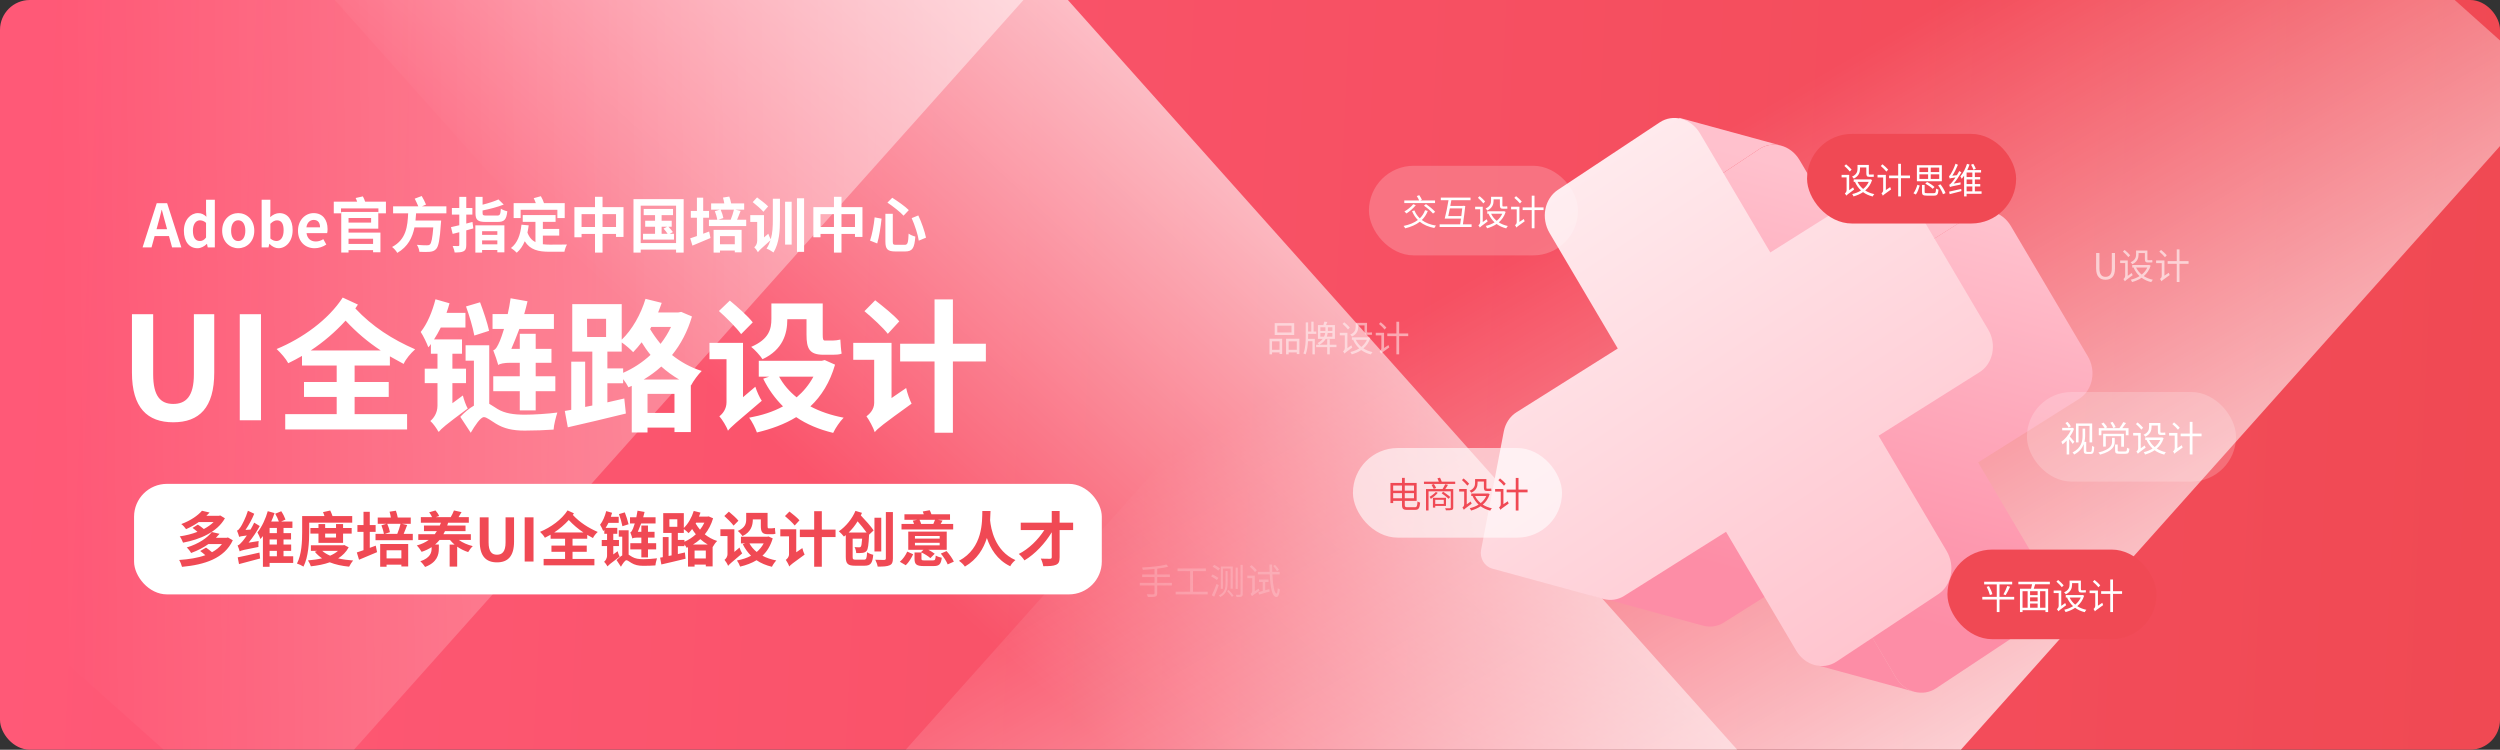
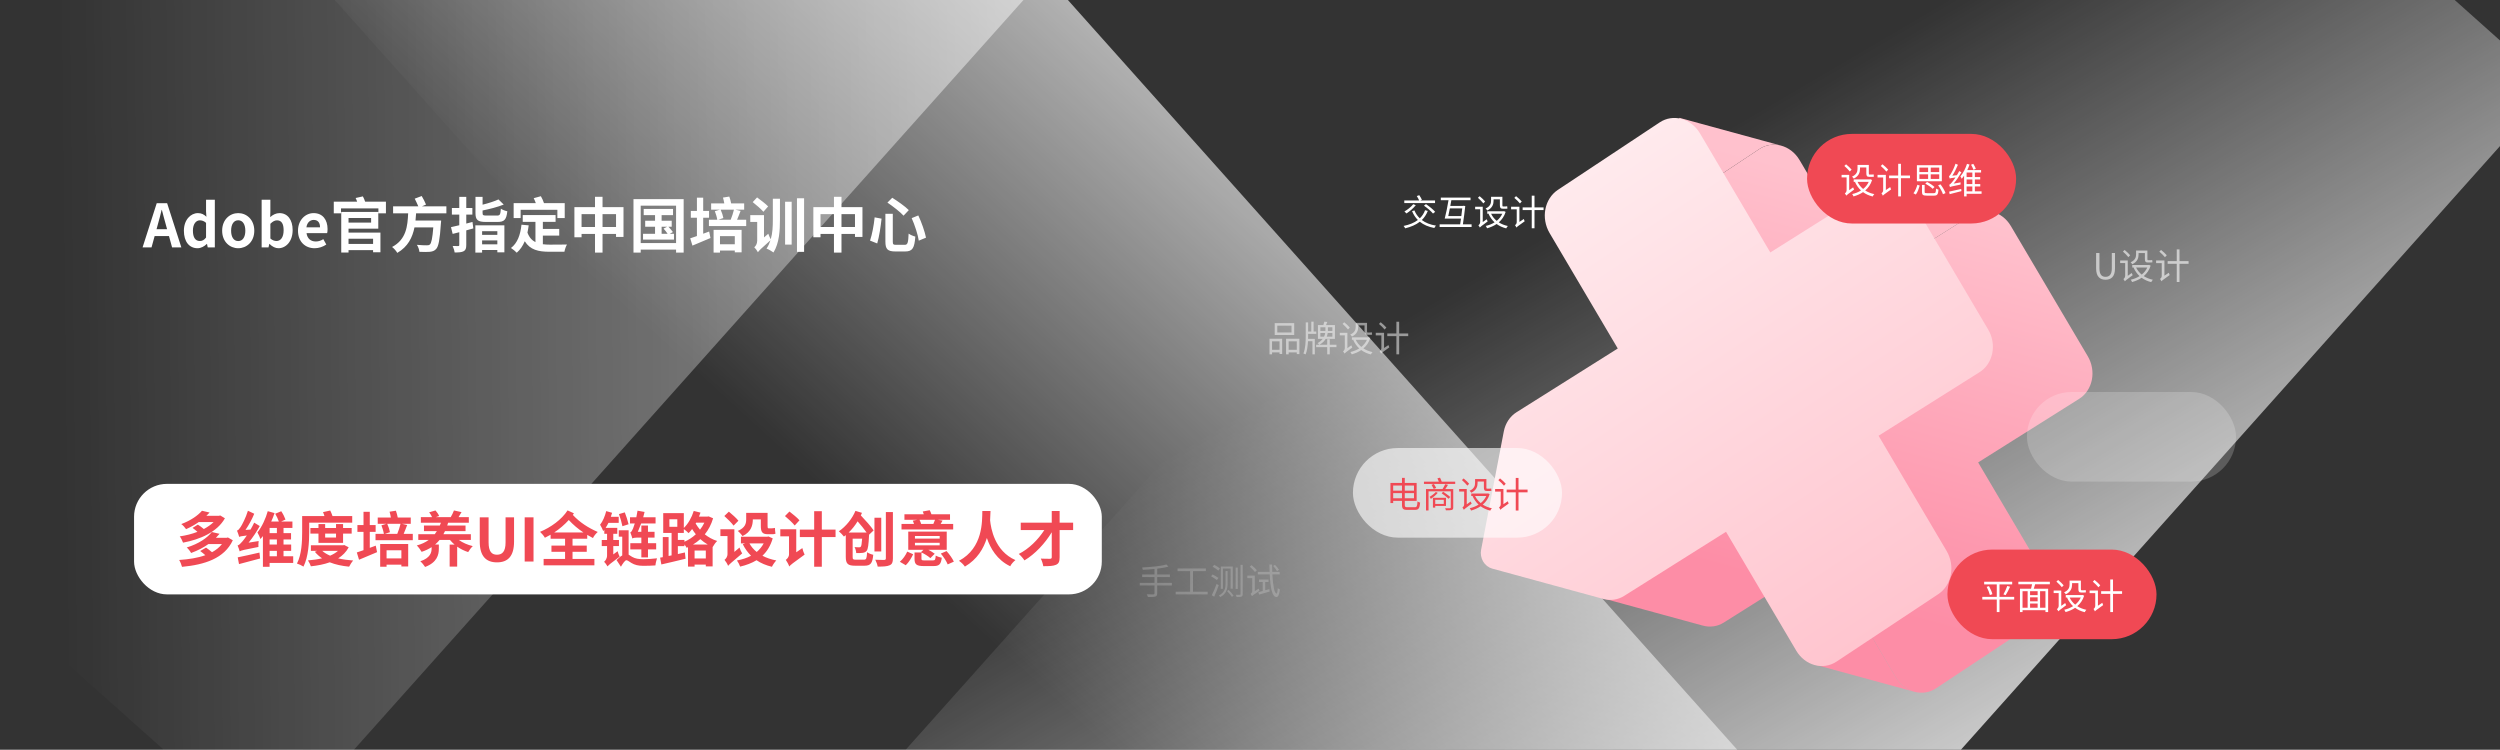
<svg xmlns="http://www.w3.org/2000/svg" width="837" height="251" viewBox="0 0 837 251" fill="none">
  <rect x="0" y="0" width="837" height="251" fill="#333333" stroke="none" />
  <g clip-path="url(#clip0_150_2595)">
-     <rect width="837" height="251" rx="10" fill="url(#paint0_linear_150_2595)" />
    <g style="mix-blend-mode:soft-light">
      <rect x="274.963" y="282.652" width="575.084" height="263.509" transform="rotate(-48.234 274.963 282.652)" fill="url(#paint1_linear_150_2595)" />
    </g>
    <g style="mix-blend-mode:soft-light">
      <rect x="-106.303" y="107.134" width="459.106" height="263.509" transform="rotate(-48.234 -106.303 107.134)" fill="url(#paint2_linear_150_2595)" fill-opacity="0.5" />
    </g>
    <g style="mix-blend-mode:soft-light">
      <rect width="548.026" height="183.101" transform="matrix(-0.666 -0.746 -0.746 0.666 588.932 259.2)" fill="url(#paint3_linear_150_2595)" />
    </g>
    <path d="M554.918 72.503C550.427 75.481 549.185 81.957 552.146 86.969L574.968 125.611L541.07 146.951C538.872 148.334 537.334 150.658 536.811 153.384L529.213 193.028C528.959 194.353 529.206 195.758 529.901 196.934C530.595 198.109 531.68 198.959 532.916 199.297L570.13 209.459C572.532 210.115 575.032 209.751 577.108 208.444L611.212 186.975L634.709 226.759C636.145 229.189 638.304 230.828 640.66 231.533C640.807 231.577 640.955 231.618 641.104 231.654C643.482 232.242 646.024 231.886 648.202 230.443L682.287 207.849C686.779 204.872 688.02 198.396 685.06 193.384L662.284 154.822L696.111 133.527C698.279 132.163 699.806 129.883 700.348 127.203C700.891 124.522 700.403 121.667 698.994 119.282L673.226 75.654C671.755 73.163 669.501 71.519 667.061 70.892C664.78 70.306 662.336 70.609 660.219 71.943L626.041 93.459L602.496 53.594C600.986 51.038 598.675 49.356 596.177 48.717C593.777 48.103 591.204 48.451 589.004 49.91L554.918 72.503Z" fill="url(#paint4_linear_150_2595)" />
    <path d="M626.041 93.459L660.219 71.943C662.336 70.609 664.78 70.306 667.061 70.892L633.98 61.859L626.041 93.459Z" fill="url(#paint5_linear_150_2595)" />
    <path d="M554.918 72.503L589.004 49.91C591.204 48.451 593.777 48.103 596.177 48.717L562.259 39.455L554.918 72.503Z" fill="url(#paint6_linear_150_2595)" />
    <path d="M634.709 226.759L611.212 186.975L607.429 222.459L640.66 231.533C638.304 230.828 636.145 229.189 634.709 226.759Z" fill="url(#paint7_linear_150_2595)" />
    <path d="M521.577 63.568C517.086 66.545 515.845 73.022 518.805 78.034L541.628 116.675L507.729 138.016C505.531 139.399 503.993 141.723 503.471 144.449L495.872 184.092C495.618 185.418 495.866 186.823 496.56 187.998C497.255 189.174 498.339 190.024 499.575 190.362L536.789 200.524C539.191 201.179 541.691 200.816 543.767 199.509L577.871 178.039L601.369 217.823C604.329 222.835 610.369 224.485 614.861 221.508L648.946 198.914C653.438 195.937 654.679 189.46 651.719 184.449L628.944 145.887L662.771 124.592C664.938 123.227 666.465 120.948 667.008 118.267C667.55 115.587 667.062 112.732 665.653 110.347L639.886 66.719C637.038 61.898 631.26 60.249 626.878 63.007L592.7 84.523L569.155 44.659C566.195 39.647 560.154 37.997 555.663 40.975L521.577 63.568Z" fill="url(#paint8_linear_150_2595)" />
    <path d="M52.414 76.729L52.854 75.109C53.294 73.569 53.734 71.889 54.114 70.269H54.194C54.634 71.869 55.034 73.569 55.494 75.109L55.934 76.729H52.414ZM57.614 82.829H60.714L55.954 68.029H52.474L47.734 82.829H50.734L51.774 79.029H56.574L57.614 82.829ZM66.146 83.109C67.306 83.109 68.426 82.469 69.246 81.669H69.306L69.546 82.829H71.926V66.869H68.986V70.809L69.106 72.569C68.306 71.829 67.526 71.349 66.266 71.349C63.846 71.349 61.566 73.589 61.566 77.249C61.566 80.909 63.366 83.109 66.146 83.109ZM66.906 80.689C65.426 80.689 64.586 79.529 64.586 77.209C64.586 74.969 65.646 73.769 66.906 73.769C67.606 73.769 68.306 73.989 68.986 74.609V79.529C68.346 80.369 67.686 80.689 66.906 80.689ZM79.757 83.109C82.557 83.109 85.137 80.949 85.137 77.249C85.137 73.509 82.557 71.349 79.757 71.349C76.957 71.349 74.377 73.509 74.377 77.249C74.377 80.949 76.957 83.109 79.757 83.109ZM79.757 80.709C78.237 80.709 77.377 79.349 77.377 77.249C77.377 75.129 78.237 73.749 79.757 73.749C81.277 73.749 82.137 75.129 82.137 77.249C82.137 79.349 81.277 80.709 79.757 80.709ZM93.217 83.109C95.677 83.109 97.977 80.889 97.977 77.029C97.977 73.609 96.317 71.349 93.557 71.349C92.457 71.349 91.337 71.889 90.457 72.689L90.517 70.889V66.869H87.597V82.829H89.897L90.157 81.649H90.217C91.137 82.589 92.217 83.109 93.217 83.109ZM92.557 80.689C91.957 80.689 91.217 80.469 90.517 79.849V74.929C91.297 74.149 91.977 73.769 92.737 73.769C94.277 73.769 94.957 74.949 94.957 77.089C94.957 79.529 93.917 80.689 92.557 80.689ZM105.328 83.109C106.728 83.109 108.148 82.629 109.248 81.869L108.248 80.069C107.448 80.569 106.648 80.849 105.728 80.849C104.068 80.849 102.868 79.889 102.628 78.049H109.528C109.608 77.789 109.668 77.249 109.668 76.709C109.668 73.609 108.068 71.349 104.988 71.349C102.308 71.349 99.768 73.609 99.768 77.249C99.768 80.929 102.208 83.109 105.328 83.109ZM102.588 76.109C102.808 74.469 103.848 73.629 105.028 73.629C106.468 73.629 107.148 74.589 107.148 76.109H102.588ZM124.909 79.929V81.669H116.689V79.929H124.909ZM124.249 72.989V74.529H116.689V72.989H124.249ZM116.689 76.549H126.649V70.949H114.249V84.549H116.689V83.749H124.909V84.469H127.369V77.869H116.689V76.549ZM122.249 67.529C122.069 66.949 121.789 66.289 121.489 65.749L119.069 66.289C119.249 66.649 119.429 67.089 119.569 67.529H111.749V71.429H114.169V69.769H126.689V71.429H129.209V67.529H122.249ZM149.449 71.429V69.089H141.249L142.629 68.489C142.329 67.729 141.729 66.529 141.189 65.629L138.849 66.509C139.249 67.309 139.729 68.309 140.049 69.089H131.609V71.429H136.649C136.449 75.649 136.069 80.149 131.269 82.689C131.909 83.189 132.649 84.009 133.009 84.669C136.609 82.589 138.089 79.469 138.769 76.129H145.069C144.789 79.709 144.429 81.429 143.909 81.869C143.629 82.089 143.369 82.129 142.929 82.129C142.329 82.129 140.929 82.109 139.569 81.969C140.029 82.629 140.369 83.629 140.409 84.309C141.769 84.369 143.089 84.389 143.869 84.309C144.769 84.209 145.409 84.029 146.009 83.369C146.829 82.509 147.249 80.289 147.609 74.869C147.669 74.549 147.689 73.829 147.689 73.829H139.109C139.209 73.029 139.249 72.229 139.309 71.429H149.449ZM158.189 74.309C157.509 74.489 156.809 74.669 156.109 74.849V71.849H158.149V69.649H156.109V65.909H153.769V69.649H151.289V71.849H153.769V75.409C152.749 75.649 151.789 75.869 150.989 76.049L151.549 78.309L153.769 77.749V82.009C153.769 82.289 153.669 82.369 153.389 82.389C153.129 82.389 152.329 82.389 151.549 82.349C151.829 82.969 152.149 83.929 152.209 84.529C153.609 84.529 154.569 84.469 155.229 84.109C155.909 83.729 156.109 83.169 156.109 81.989V77.129C156.909 76.909 157.689 76.689 158.469 76.469L158.189 74.309ZM166.509 77.409V78.629H161.409V77.409H166.509ZM161.409 81.809V80.489H166.509V81.809H161.409ZM159.149 84.569H161.409V83.709H166.509V84.489H168.869V75.449H159.149V84.569ZM162.909 72.169C161.769 72.169 161.569 72.069 161.569 71.309V70.469C163.949 69.989 166.609 69.309 168.649 68.489L166.889 66.769C165.569 67.389 163.569 68.029 161.569 68.529V65.909H159.189V71.329C159.189 73.629 159.909 74.309 162.689 74.309H166.569C168.849 74.309 169.549 73.549 169.849 70.729C169.189 70.609 168.189 70.229 167.689 69.869C167.549 71.849 167.389 72.169 166.389 72.169H162.909ZM174.309 70.249H186.609V73.009H189.069V68.009H182.129C181.909 67.289 181.489 66.389 181.089 65.689L178.689 66.349C178.949 66.869 179.189 67.449 179.389 68.009H171.969V73.009H174.309V70.249ZM181.749 78.889H187.229V76.649H181.749V74.289H186.009V72.009H175.009V74.289H179.269V81.069C178.109 80.469 177.189 79.509 176.589 77.869C176.749 77.109 176.909 76.289 177.009 75.449L174.589 75.229C174.229 78.629 173.229 81.409 171.069 83.029C171.609 83.349 172.629 84.189 173.009 84.609C174.149 83.629 175.029 82.329 175.689 80.769C177.509 83.669 180.249 84.289 183.989 84.289H188.969C189.089 83.569 189.469 82.429 189.829 81.869C188.469 81.909 185.169 81.909 184.109 81.909C183.269 81.909 182.489 81.869 181.749 81.769V78.889ZM201.729 75.989V71.689H206.249V75.989H201.729ZM194.709 75.989V71.689H199.209V75.989H194.709ZM201.729 69.349V65.889H199.209V69.349H192.309V79.429H194.709V78.329H199.209V84.569H201.729V78.329H206.249V79.329H208.749V69.349H201.729ZM221.509 75.909H223.369L222.149 76.529C222.609 77.049 223.169 77.729 223.509 78.269H221.509V75.909ZM224.249 78.269L225.289 77.689C224.969 77.209 224.329 76.469 223.789 75.909H224.889V73.909H221.509V72.029H225.329V69.949H215.509V72.029H219.309V73.909H216.009V75.909H219.309V78.269H215.289V80.209H225.649V78.269H224.249ZM214.509 81.369V68.849H226.349V81.369H214.509ZM212.089 66.669V84.569H214.509V83.569H226.349V84.569H228.889V66.669H212.089ZM235.429 72.889H237.389V70.629H235.429V66.169H233.329V70.629H231.289V72.889H233.329V79.029C232.489 79.329 231.729 79.589 231.089 79.789L231.829 82.229C233.589 81.509 235.809 80.569 237.869 79.689L237.429 77.509C236.769 77.769 236.109 78.009 235.429 78.249V72.889ZM246.009 79.049V81.789H241.049V79.049H246.009ZM238.909 84.569H241.049V83.869H246.009V84.489H248.289V76.969H238.909V84.569ZM245.729 70.189C245.489 71.209 245.049 72.589 244.629 73.569H240.469L242.189 73.009C242.049 72.249 241.689 71.089 241.269 70.189H245.729ZM246.769 73.569C247.149 72.709 247.549 71.629 247.949 70.609L246.169 70.189H249.149V68.089H244.789C244.669 67.409 244.429 66.509 244.169 65.809L242.049 66.149C242.229 66.749 242.389 67.469 242.489 68.089H238.089V70.189H241.049L239.329 70.709C239.669 71.569 240.029 72.749 240.149 73.569H237.349V75.689H249.829V73.569H246.769ZM257.169 69.109C256.369 68.249 254.669 66.989 253.469 66.089L252.009 67.669C253.229 68.629 254.849 70.029 255.589 70.909L257.169 69.109ZM258.749 73.449C258.749 75.729 258.669 78.009 258.049 80.109C257.769 79.629 257.409 78.829 257.229 78.249L255.789 79.489V72.029H251.189V74.309H253.509V80.609C253.509 81.689 252.969 82.429 252.529 82.789C252.909 83.129 253.529 83.969 253.749 84.449C254.089 83.949 254.669 83.329 257.949 80.449C257.629 81.409 257.229 82.349 256.629 83.229C257.309 83.469 258.409 84.109 258.969 84.529C260.909 81.309 261.129 77.289 261.129 73.449V66.529H258.749V73.449ZM262.849 81.889H265.049V67.549H262.849V81.889ZM266.829 66.389V84.329H269.209V66.389H266.829ZM281.729 75.989V71.689H286.249V75.989H281.729ZM274.709 75.989V71.689H279.209V75.989H274.709ZM281.729 69.349V65.889H279.209V69.349H272.309V79.429H274.709V78.329H279.209V84.569H281.729V78.329H286.249V79.329H288.749V69.349H281.729ZM297.109 67.829C298.969 69.089 301.429 70.989 302.509 72.209L304.269 70.349C303.069 69.109 300.529 67.349 298.729 66.209L297.109 67.829ZM305.229 73.029C306.269 75.369 307.309 78.529 307.609 80.569L310.029 79.569C309.609 77.509 308.569 74.509 307.449 72.129L305.229 73.029ZM292.829 72.769C292.569 75.429 291.989 78.429 291.289 80.549L293.689 81.509C294.369 79.249 294.869 75.789 295.149 73.209L292.829 72.769ZM296.429 71.589V80.869C296.429 83.389 297.149 84.189 299.749 84.189H303.069C305.529 84.189 306.169 83.009 306.449 79.209C305.789 79.049 304.769 78.629 304.209 78.209C304.069 81.329 303.889 81.969 302.889 81.969H300.029C299.069 81.969 298.909 81.809 298.909 80.869V71.589H296.429Z" fill="white" />
-     <path d="M58 141.381C66.688 141.381 71.728 136.533 71.728 124.725V105.189H64.912V125.349C64.912 132.741 62.224 135.237 58 135.237C53.824 135.237 51.28 132.741 51.28 125.349V105.189H44.176V124.725C44.176 136.533 49.36 141.381 58 141.381ZM80.274 140.709H87.378V105.189H80.274V140.709ZM104.038 117.333C108.262 114.549 112.246 111.141 115.702 107.349C119.398 111.333 123.238 114.549 127.462 117.333H104.038ZM130.534 122.373V119.301C131.974 120.117 133.558 120.981 135.142 121.845C135.862 120.165 137.542 118.245 138.982 116.949C131.302 113.589 124.678 109.365 118.966 103.269C119.254 102.837 119.542 102.405 119.83 101.973L114.742 99.621C109.942 107.061 101.206 113.301 92.614 116.853C94.054 118.197 95.734 120.117 96.502 121.605C98.086 120.837 99.622 120.021 101.11 119.157V122.373H112.726V127.893H101.782V132.885H112.726V138.645H95.494V143.781H136.294V138.645H118.726V132.885H130.15V127.893H118.726V122.373H130.534ZM174.022 121.461V125.973H165.142V130.965H174.022V137.397H179.35V130.965H185.926V125.973H179.35V121.461H184.63V116.805H179.35V111.765H174.022V116.805H171.19C172.054 114.789 173.014 112.485 173.878 110.133H185.446V105.141H175.51C175.942 103.701 176.278 102.309 176.614 100.869L170.95 99.861C170.71 101.637 170.374 103.413 169.99 105.141H164.902V110.133H168.742C168.166 112.005 167.638 113.493 167.35 114.165C166.63 115.845 166.006 117.045 165.142 117.285C165.718 118.677 166.534 121.173 166.822 122.229C167.254 121.749 168.982 121.461 170.662 121.461H174.022ZM163.75 110.757C163.174 108.117 161.878 104.229 160.726 101.205L156.022 102.597C157.126 105.621 158.326 109.701 158.806 112.341L163.75 110.757ZM151.462 134.997V128.277H156.022V123.429H151.462V118.437H154.678V113.637H145.318C146.134 112.389 146.854 111.093 147.574 109.653H155.83V104.757H149.494C149.878 103.653 150.214 102.597 150.502 101.541L145.798 100.197C144.742 104.325 143.062 108.405 140.854 111.141C141.67 112.341 143.014 115.125 143.398 116.277C143.686 115.989 144.022 115.605 144.262 115.173V118.437H146.47V123.429H142.198V128.277H146.47V135.813C146.47 138.357 145.078 140.133 144.07 140.949C144.934 141.669 146.326 143.589 146.806 144.597C146.806 144.501 146.806 144.405 146.854 144.309L146.902 144.597C147.67 143.589 149.014 142.389 156.598 136.773C156.022 135.813 155.302 133.797 154.966 132.405L151.462 134.997ZM163.798 115.605H155.878V120.741H158.662V135.813C157.126 136.677 155.542 138.021 154.102 139.557L157.606 144.885C158.998 142.485 160.87 139.653 162.022 139.653C162.934 139.653 164.374 140.853 166.054 141.861C168.646 143.445 171.526 144.165 175.654 144.165C178.63 144.165 182.95 144.021 185.35 143.829C185.398 142.389 186.118 139.605 186.598 138.117C183.478 138.549 178.582 138.837 175.702 138.837C172.006 138.837 169.03 138.405 166.63 136.965C165.478 136.293 164.614 135.621 163.798 135.189V115.605ZM215.494 127.077C217.606 125.781 219.574 124.389 221.398 122.709C223.222 124.341 225.19 125.781 227.398 127.077H215.494ZM216.79 138.261V131.877H225.814V138.261H216.79ZM208.63 123.333H203.35V117.717H208.15V114.645C209.446 115.509 211.174 117.045 211.99 117.909C212.95 116.901 213.91 115.797 214.822 114.597C215.686 115.989 216.646 117.429 217.798 118.821C215.11 121.317 211.942 123.381 208.63 124.821V123.333ZM196.534 106.725H202.918V112.821H196.582L196.534 106.725ZM224.662 109.461C223.702 111.477 222.55 113.349 221.158 115.125C219.814 113.493 218.614 111.813 217.654 110.181L218.038 109.461H224.662ZM228.07 104.421L227.062 104.613H220.342C220.774 103.557 221.158 102.453 221.542 101.397L216.118 100.053C214.534 105.285 211.654 110.373 208.15 113.733V101.829H191.59V117.717H198.31V135.765L195.91 136.245V121.077H191.254V137.205L189.094 137.589L190.102 143.061C195.526 141.813 202.822 140.133 209.542 138.453L209.014 133.413L203.35 134.709V128.325H208.63V126.933C209.35 127.845 210.022 128.901 210.406 129.669L211.51 129.189V144.789H216.79V143.157H225.814V144.645H231.286V128.949L231.382 128.997C232.15 127.509 233.782 125.301 234.934 124.197C231.094 122.997 227.782 121.077 224.998 118.869C227.926 115.269 230.182 110.997 231.67 105.957L228.07 104.421ZM263.59 106.869H270.022V112.005C270.022 116.757 270.982 118.773 275.734 118.773H278.806C279.814 118.773 281.014 118.725 281.782 118.389C281.542 117.093 281.446 115.125 281.35 113.685C280.678 113.877 279.478 114.021 278.71 114.021H276.214C275.542 114.021 275.446 113.445 275.446 112.053V101.589H258.262V106.773C258.262 110.085 257.542 113.541 251.494 116.133C252.55 116.901 254.614 119.157 255.286 120.261C262.102 117.093 263.59 111.717 263.59 106.965V106.869ZM252.022 107.925C250.438 105.861 246.886 102.741 244.342 100.629L240.694 104.133C243.238 106.389 246.598 109.749 248.134 111.861L252.022 107.925ZM248.758 132.981V114.789H237.526V120.261H243.238V134.661C243.238 136.965 241.894 138.597 240.838 139.365C241.798 140.469 243.286 142.821 243.718 144.213C244.582 143.061 246.166 141.717 255.046 134.181C254.326 133.173 253.366 131.013 252.886 129.477L248.758 132.981ZM272.326 126.117C270.886 128.805 268.966 131.109 266.71 133.029C264.262 131.061 262.246 128.709 260.854 126.117H272.326ZM276.118 120.549L275.158 120.789H254.038V126.117H257.494L255.526 126.789C257.254 130.341 259.51 133.413 262.15 136.053C258.838 137.877 254.998 139.077 250.822 139.845C251.734 141.045 252.886 143.301 253.414 144.789C258.262 143.637 262.726 142.005 266.566 139.653C270.07 142.053 274.198 143.781 278.95 144.933C279.67 143.349 281.206 141.093 282.454 139.845C278.23 139.029 274.534 137.781 271.318 136.053C275.014 132.597 277.846 128.037 279.574 122.085L276.118 120.549ZM301.078 107.589C299.398 105.573 295.654 102.597 293.014 100.533L289.414 104.181C292.102 106.437 295.606 109.653 297.238 111.765L301.078 107.589ZM298.486 133.269V114.789H285.67V120.453H292.678V134.901C292.678 137.061 291.142 138.645 290.086 139.365C290.998 140.613 292.39 143.205 292.87 144.693C293.782 143.493 295.558 142.101 305.206 135.141C304.582 133.989 303.718 131.541 303.382 129.909L298.486 133.269ZM330.07 115.077H319.03V100.245H312.886V115.077H301.366V121.029H312.886V144.885H319.03V121.029H330.07V115.077Z" fill="white" />
    <rect x="44.883" y="162" width="324" height="37" rx="11" fill="white" />
    <path d="M73.743 172.58L73.323 172.68H69.103C69.483 172.32 69.843 171.96 70.183 171.6L67.623 171C66.283 172.56 63.903 174.26 60.683 175.46C61.203 175.8 61.943 176.62 62.303 177.16C63.903 176.44 65.303 175.66 66.543 174.78H71.523C70.643 175.66 69.503 176.44 68.243 177.12C67.603 176.58 66.883 176.04 66.243 175.64L64.463 176.74C64.983 177.12 65.583 177.58 66.103 178.06C64.263 178.78 62.223 179.28 60.183 179.58C60.603 180.1 61.063 181.08 61.283 181.68C67.043 180.6 72.723 178.12 75.303 173.52L73.743 172.58ZM76.303 179.94L75.863 180.06H72.283C72.723 179.62 73.103 179.18 73.503 178.72L70.923 178.12C69.403 180.06 66.643 182.02 62.523 183.3C63.023 183.72 63.703 184.6 63.983 185.14C66.263 184.3 68.163 183.3 69.763 182.16H74.303C73.443 183.26 72.323 184.16 70.983 184.88C70.363 184.34 69.603 183.78 68.983 183.34L67.023 184.48C67.563 184.88 68.203 185.38 68.743 185.88C66.203 186.8 63.183 187.26 59.983 187.48C60.363 188.08 60.763 189.12 60.943 189.78C68.563 189.06 75.123 186.96 77.943 180.88L76.303 179.94ZM83.223 181.68C84.603 180 85.903 178.06 86.963 176.12L85.103 174.98C84.743 175.76 84.323 176.54 83.883 177.3L82.183 177.42C83.283 175.82 84.383 173.86 85.123 172L83.003 171C82.303 173.34 80.983 175.84 80.543 176.46C80.103 177.12 79.763 177.54 79.343 177.64C79.603 178.24 79.963 179.3 80.083 179.76C80.383 179.6 80.883 179.48 82.643 179.28C81.983 180.22 81.423 180.98 81.123 181.3C80.503 182.02 80.043 182.5 79.543 182.62C79.783 183.16 80.143 184.16 80.243 184.6C80.763 184.28 81.583 184.06 86.523 183.12C86.503 182.64 86.503 181.74 86.603 181.14L83.223 181.68ZM80.023 188.86C82.023 188.32 84.643 187.64 87.083 186.98L86.863 185C84.183 185.6 81.403 186.26 79.583 186.6L80.023 188.86ZM90.263 184.44H92.703V186.24H90.263V184.44ZM92.703 178.5H90.263V176.76H92.703V178.5ZM92.703 182.3H90.263V180.62H92.703V182.3ZM98.163 186.24H94.923V184.44H97.483V182.3H94.923V180.62H97.443V178.5H94.923V176.76H97.903V174.62H94.103L95.583 173.94C95.323 173.18 94.743 172.02 94.163 171.16L92.143 172C92.623 172.8 93.103 173.84 93.363 174.62H90.803C91.243 173.66 91.603 172.72 91.923 171.78L89.643 171.14C89.023 173.44 87.683 176.44 86.183 178.26C86.523 178.82 87.003 179.88 87.203 180.48C87.483 180.16 87.763 179.82 88.023 179.48V189.76H90.263V188.46H98.163V186.24ZM103.523 175H117.923V172.78H111.323C111.123 172.16 110.843 171.48 110.563 170.92L108.143 171.46C108.323 171.84 108.483 172.32 108.623 172.78H101.163V178.1C101.163 181.14 101.023 185.6 99.423 188.68C100.043 188.86 101.123 189.36 101.603 189.7C103.263 186.44 103.523 181.44 103.523 178.08V175ZM112.503 178.64V179.96H108.863V178.64H112.503ZM114.863 181.76V178.64H117.743V176.78H114.863V175.46H112.503V176.78H108.863V175.46H106.623V176.78H103.923V178.64H106.623V181.76H114.863ZM113.163 184.42C112.423 185.08 111.543 185.6 110.523 186.04C109.483 185.6 108.583 185.06 107.883 184.42H113.163ZM115.263 182.48L114.843 182.56H104.083V184.42H106.203L105.403 184.74C106.083 185.56 106.903 186.3 107.823 186.92C106.363 187.28 104.763 187.48 103.103 187.62C103.463 188.14 103.903 189.04 104.083 189.6C106.343 189.36 108.503 188.94 110.403 188.26C112.283 189.02 114.443 189.48 116.883 189.72C117.183 189.12 117.783 188.16 118.243 187.66C116.423 187.52 114.743 187.3 113.223 186.94C114.703 186 115.903 184.8 116.743 183.24L115.263 182.48ZM123.803 178.06H125.763V175.8H123.803V171.34H121.703V175.8H119.663V178.06H121.703V184.2C120.863 184.5 120.103 184.76 119.463 184.96L120.203 187.4C121.963 186.68 124.183 185.74 126.243 184.86L125.803 182.68C125.143 182.94 124.483 183.18 123.803 183.42V178.06ZM134.383 184.22V186.96H129.423V184.22H134.383ZM127.283 189.74H129.423V189.04H134.383V189.66H136.663V182.14H127.283V189.74ZM134.103 175.36C133.863 176.38 133.423 177.76 133.003 178.74H128.843L130.563 178.18C130.423 177.42 130.063 176.26 129.643 175.36H134.103ZM135.143 178.74C135.523 177.88 135.923 176.8 136.323 175.78L134.543 175.36H137.523V173.26H133.163C133.043 172.58 132.803 171.68 132.543 170.98L130.423 171.32C130.603 171.92 130.763 172.64 130.863 173.26H126.463V175.36H129.423L127.703 175.88C128.043 176.74 128.403 177.92 128.523 178.74H125.723V180.86H138.203V178.74H135.143ZM157.643 180.76V178.84H148.463C148.643 178.52 148.823 178.18 148.983 177.82H155.863V175.96H149.723C149.823 175.64 149.923 175.34 150.023 175.02H156.963V173.14H153.523C153.843 172.64 154.163 172.08 154.523 171.46L151.983 170.9C151.763 171.58 151.283 172.46 150.903 173.14H145.903L147.023 172.76C146.803 172.2 146.303 171.44 145.803 170.9L143.683 171.52C144.063 172 144.443 172.62 144.663 173.14H140.903V175.02H147.623C147.503 175.34 147.383 175.64 147.243 175.96H141.943V177.82H146.263C146.043 178.18 145.803 178.52 145.563 178.84H140.043V180.76H143.543C142.423 181.58 141.123 182.2 139.543 182.62C140.083 183.14 140.803 184.1 141.163 184.76C142.423 184.34 143.523 183.82 144.503 183.18V183.64C144.503 184.98 144.083 186.78 140.723 187.92C141.243 188.36 142.003 189.28 142.323 189.82C146.343 188.3 146.923 185.72 146.923 183.74V182.32H145.663C146.203 181.84 146.723 181.34 147.183 180.76H150.643C151.103 181.34 151.643 181.86 152.203 182.34H150.543V189.7H153.063V183.02C154.163 183.78 155.423 184.42 156.743 184.84C157.083 184.22 157.783 183.3 158.283 182.84C156.543 182.42 154.883 181.7 153.603 180.76H157.643ZM166.383 188.28C170.003 188.28 172.103 186.26 172.103 181.34V173.2H169.263V181.6C169.263 184.68 168.143 185.72 166.383 185.72C164.643 185.72 163.583 184.68 163.583 181.6V173.2H160.623V181.34C160.623 186.26 162.783 188.28 166.383 188.28ZM175.664 188H178.624V173.2H175.664V188ZM185.565 178.26C187.325 177.1 188.985 175.68 190.425 174.1C191.965 175.76 193.565 177.1 195.325 178.26H185.565ZM196.605 180.36V179.08C197.205 179.42 197.865 179.78 198.525 180.14C198.825 179.44 199.525 178.64 200.125 178.1C196.925 176.7 194.165 174.94 191.785 172.4C191.905 172.22 192.025 172.04 192.145 171.86L190.025 170.88C188.025 173.98 184.385 176.58 180.805 178.06C181.405 178.62 182.105 179.42 182.425 180.04C183.085 179.72 183.725 179.38 184.345 179.02V180.36H189.185V182.66H184.625V184.74H189.185V187.14H182.005V189.28H199.005V187.14H191.685V184.74H196.445V182.66H191.685V180.36H196.605ZM214.725 179.98V181.86H211.025V183.94H214.725V186.62H216.945V183.94H219.685V181.86H216.945V179.98H219.145V178.04H216.945V175.94H214.725V178.04H213.545C213.905 177.2 214.305 176.24 214.665 175.26H219.485V173.18H215.345C215.525 172.58 215.665 172 215.805 171.4L213.445 170.98C213.345 171.72 213.205 172.46 213.045 173.18H210.925V175.26H212.525C212.285 176.04 212.065 176.66 211.945 176.94C211.645 177.64 211.385 178.14 211.025 178.24C211.265 178.82 211.605 179.86 211.725 180.3C211.905 180.1 212.625 179.98 213.325 179.98H214.725ZM210.445 175.52C210.205 174.42 209.665 172.8 209.185 171.54L207.225 172.12C207.685 173.38 208.185 175.08 208.385 176.18L210.445 175.52ZM205.325 185.62V182.82H207.225V180.8H205.325V178.72H206.665V176.72H202.765C203.105 176.2 203.405 175.66 203.705 175.06H207.145V173.02H204.505C204.665 172.56 204.805 172.12 204.925 171.68L202.965 171.12C202.525 172.84 201.825 174.54 200.905 175.68C201.245 176.18 201.805 177.34 201.965 177.82C202.085 177.7 202.225 177.54 202.325 177.36V178.72H203.245V180.8H201.465V182.82H203.245V185.96C203.245 187.02 202.665 187.76 202.245 188.1C202.605 188.4 203.185 189.2 203.385 189.62C203.385 189.58 203.385 189.54 203.405 189.5L203.425 189.62C203.745 189.2 204.305 188.7 207.465 186.36C207.225 185.96 206.925 185.12 206.785 184.54L205.325 185.62ZM210.465 177.54H207.165V179.68H208.325V185.96C207.685 186.32 207.025 186.88 206.425 187.52L207.885 189.74C208.465 188.74 209.245 187.56 209.725 187.56C210.105 187.56 210.705 188.06 211.405 188.48C212.485 189.14 213.685 189.44 215.405 189.44C216.645 189.44 218.445 189.38 219.445 189.3C219.465 188.7 219.765 187.54 219.965 186.92C218.665 187.1 216.625 187.22 215.425 187.22C213.885 187.22 212.645 187.04 211.645 186.44C211.165 186.16 210.805 185.88 210.465 185.7V177.54ZM232.005 182.32C232.885 181.78 233.705 181.2 234.465 180.5C235.225 181.18 236.045 181.78 236.965 182.32H232.005ZM232.545 186.98V184.32H236.305V186.98H232.545ZM229.145 180.76H226.945V178.42H228.945V177.14C229.485 177.5 230.205 178.14 230.545 178.5C230.945 178.08 231.345 177.62 231.725 177.12C232.085 177.7 232.485 178.3 232.965 178.88C231.845 179.92 230.525 180.78 229.145 181.38V180.76ZM224.105 173.84H226.765V176.38H224.125L224.105 173.84ZM235.825 174.98C235.425 175.82 234.945 176.6 234.365 177.34C233.805 176.66 233.305 175.96 232.905 175.28L233.065 174.98H235.825ZM237.245 172.88L236.825 172.96H234.025C234.205 172.52 234.365 172.06 234.525 171.62L232.265 171.06C231.605 173.24 230.405 175.36 228.945 176.76V171.8H222.045V178.42H224.845V185.94L223.845 186.14V179.82H221.905V186.54L221.005 186.7L221.425 188.98C223.685 188.46 226.725 187.76 229.525 187.06L229.305 184.96L226.945 185.5V182.84H229.145V182.26C229.445 182.64 229.725 183.08 229.885 183.4L230.345 183.2V189.7H232.545V189.02H236.305V189.64H238.585V183.1L238.625 183.12C238.945 182.5 239.625 181.58 240.105 181.12C238.505 180.62 237.125 179.82 235.965 178.9C237.185 177.4 238.125 175.62 238.745 173.52L237.245 172.88ZM252.045 173.9H254.725V176.04C254.725 178.02 255.125 178.86 257.105 178.86H258.385C258.805 178.86 259.305 178.84 259.625 178.7C259.525 178.16 259.485 177.34 259.445 176.74C259.165 176.82 258.665 176.88 258.345 176.88H257.305C257.025 176.88 256.985 176.64 256.985 176.06V171.7H249.825V173.86C249.825 175.24 249.525 176.68 247.005 177.76C247.445 178.08 248.305 179.02 248.585 179.48C251.425 178.16 252.045 175.92 252.045 173.94V173.9ZM247.225 174.34C246.565 173.48 245.085 172.18 244.025 171.3L242.505 172.76C243.565 173.7 244.965 175.1 245.605 175.98L247.225 174.34ZM245.865 184.78V177.2H241.185V179.48H243.565V185.48C243.565 186.44 243.005 187.12 242.565 187.44C242.965 187.9 243.585 188.88 243.765 189.46C244.125 188.98 244.785 188.42 248.485 185.28C248.185 184.86 247.785 183.96 247.585 183.32L245.865 184.78ZM255.685 181.92C255.085 183.04 254.285 184 253.345 184.8C252.325 183.98 251.485 183 250.905 181.92H255.685ZM257.265 179.6L256.865 179.7H248.065V181.92H249.505L248.685 182.2C249.405 183.68 250.345 184.96 251.445 186.06C250.065 186.82 248.465 187.32 246.725 187.64C247.105 188.14 247.585 189.08 247.805 189.7C249.825 189.22 251.685 188.54 253.285 187.56C254.745 188.56 256.465 189.28 258.445 189.76C258.745 189.1 259.385 188.16 259.905 187.64C258.145 187.3 256.605 186.78 255.265 186.06C256.805 184.62 257.985 182.72 258.705 180.24L257.265 179.6ZM267.665 174.2C266.965 173.36 265.405 172.12 264.305 171.26L262.805 172.78C263.925 173.72 265.385 175.06 266.065 175.94L267.665 174.2ZM266.585 184.9V177.2H261.245V179.56H264.165V185.58C264.165 186.48 263.525 187.14 263.085 187.44C263.465 187.96 264.045 189.04 264.245 189.66C264.625 189.16 265.365 188.58 269.385 185.68C269.125 185.2 268.765 184.18 268.625 183.5L266.585 184.9ZM279.745 177.32H275.145V171.14H272.585V177.32H267.785V179.8H272.585V189.74H275.145V179.8H279.745V177.32ZM284.125 178.3C285.265 177.2 286.285 175.92 287.125 174.54C288.205 175.76 289.345 177.16 290.145 178.3H284.125ZM290.965 179.02L292.485 177.58C291.605 176.24 289.745 174.18 288.205 172.56C288.325 172.28 288.465 171.98 288.585 171.7L286.405 171.04C285.365 173.56 283.265 176.24 280.845 177.88C281.365 178.28 282.165 179.14 282.545 179.64C282.745 179.48 282.965 179.32 283.165 179.16V186.46C283.165 188.76 283.905 189.4 286.245 189.4H289.445C291.485 189.4 292.105 188.56 292.365 185.74C291.745 185.62 290.805 185.26 290.305 184.88C290.185 186.98 290.045 187.38 289.245 187.38H286.525C285.625 187.38 285.465 187.26 285.465 186.44V180.34H288.645C288.525 182.06 288.385 182.8 288.205 183.02C288.065 183.2 287.905 183.24 287.645 183.24C287.345 183.24 286.745 183.24 286.105 183.16C286.405 183.7 286.645 184.54 286.665 185.16C287.545 185.18 288.325 185.16 288.805 185.1C289.345 185.02 289.785 184.86 290.145 184.42C290.605 183.88 290.805 182.42 290.965 179.1V179.02ZM295.045 173.34H292.765V184.64H295.045V173.34ZM296.585 171.44V186.94C296.585 187.32 296.425 187.44 296.045 187.46C295.645 187.46 294.305 187.46 293.045 187.4C293.385 188.04 293.745 189.04 293.845 189.7C295.725 189.7 297.005 189.64 297.825 189.26C298.665 188.9 298.945 188.3 298.945 186.94V171.44H296.585ZM313.045 174.02C312.905 174.44 312.685 174.96 312.485 175.42H308.405C308.285 175 308.065 174.46 307.845 174.02H313.045ZM319.125 175.42H314.925C315.125 175.08 315.325 174.7 315.565 174.3L313.965 174.02H318.065V172.18H311.845C311.685 171.72 311.485 171.22 311.265 170.82L308.945 171.24C309.065 171.52 309.185 171.86 309.285 172.18H302.805V174.02H307.105L305.605 174.32C305.745 174.64 305.905 175.04 306.005 175.42H301.825V177.26H319.125V175.42ZM314.605 180.32H306.325V179.46H314.605V180.32ZM314.605 182.58H306.325V181.72H314.605V182.58ZM316.965 177.98H304.085V184.08H309.165L308.345 184.88C309.465 185.4 310.825 186.24 311.485 186.86L312.945 185.4C312.445 185 311.625 184.5 310.845 184.08H316.965V177.98ZM303.245 189.24C304.285 188.28 305.125 186.82 305.725 185.56L303.745 184.68C303.205 185.88 302.305 187.22 301.265 188.08L303.245 189.24ZM309.565 187.62C308.665 187.62 308.505 187.56 308.505 187.04V184.96H306.185V187.06C306.185 188.94 306.805 189.52 309.325 189.52H312.545C314.405 189.52 315.045 188.96 315.305 186.74C314.685 186.62 313.745 186.3 313.285 186C313.185 187.4 313.065 187.62 312.325 187.62H309.565ZM314.985 185.34C315.925 186.46 316.925 187.98 317.285 188.96L319.345 188.04C318.905 187.02 317.865 185.56 316.905 184.5L314.985 185.34ZM328.885 171.08C328.805 174.46 329.185 183.42 321.065 187.76C321.865 188.3 322.625 189.06 323.045 189.7C327.205 187.26 329.305 183.64 330.405 180.12C331.565 183.56 333.785 187.46 338.225 189.58C338.545 188.9 339.225 188.1 339.965 187.52C332.985 184.44 331.765 176.9 331.485 174.2C331.565 173 331.605 171.92 331.625 171.08H328.885ZM359.285 175H354.765V171.08H352.125V175H341.745V177.46H349.645C347.565 180.7 344.405 183.82 341.085 185.46C341.745 186.02 342.545 186.92 342.985 187.62C346.505 185.54 349.925 181.88 352.125 178.2V186.54C352.125 186.94 351.965 187.06 351.545 187.08C351.145 187.08 349.725 187.08 348.465 187.02C348.825 187.72 349.185 188.84 349.285 189.56C351.265 189.56 352.645 189.5 353.525 189.1C354.445 188.72 354.765 188.06 354.765 186.56V177.46H359.285V175Z" fill="#F04954" />
    <rect x="652" y="184" width="70" height="30" rx="15" fill="#F04954" />
    <path d="M674.352 199.836H669.432V195.648H673.68V194.772H664.296V195.648H668.52V199.836H663.672V200.712H668.52V204.912H669.432V200.712H674.352V199.836ZM665.136 196.476C665.592 197.352 666.048 198.516 666.216 199.224L667.056 198.936C666.9 198.228 666.408 197.1 665.916 196.236L665.136 196.476ZM671.496 199.26C671.964 198.54 672.54 197.4 672.972 196.44L672.036 196.176C671.736 197.04 671.184 198.264 670.74 199.008L671.496 199.26ZM684.816 203.46H683.016V197.94H684.816V203.46ZM677.148 197.94H678.852V203.46H677.148V197.94ZM682.2 199.26H679.668V197.94H682.2V199.26ZM679.668 202.068H682.2V203.46H679.668V202.068ZM682.2 201.336H679.668V199.992H682.2V201.336ZM686.292 195.612V194.76H675.744V195.612H680.34C680.244 196.104 680.124 196.656 679.992 197.112H676.284V204.924H677.148V204.288H684.816V204.924H685.716V197.112H680.904C681.06 196.656 681.228 196.116 681.372 195.612H686.292ZM693.732 195.228H695.844V197.148C695.844 198.036 696.024 198.384 696.84 198.384H697.74C697.98 198.384 698.22 198.372 698.376 198.324C698.34 198.12 698.304 197.784 698.292 197.556C698.148 197.592 697.896 197.616 697.728 197.616H696.9C696.72 197.616 696.684 197.508 696.684 197.172V194.388H692.892V195.708C692.892 196.596 692.628 197.592 691.056 198.312C691.224 198.444 691.524 198.792 691.632 198.972C693.348 198.144 693.732 196.848 693.732 195.732V195.228ZM690.912 195.96C690.528 195.48 689.712 194.712 689.064 194.184L688.488 194.724C689.136 195.288 689.928 196.092 690.312 196.596L690.912 195.96ZM690.108 202.848V197.712H687.564V198.564H689.244V202.848C689.244 203.388 688.872 203.784 688.644 203.928C688.812 204.096 689.04 204.468 689.124 204.672C689.316 204.456 689.64 204.192 691.752 202.632C691.644 202.464 691.5 202.128 691.428 201.9L690.108 202.848ZM696.648 200.064C696.216 201.012 695.568 201.804 694.776 202.44C693.984 201.78 693.336 200.976 692.904 200.064H696.648ZM697.224 199.188L697.068 199.224H691.62V200.064H692.232L692.064 200.124C692.556 201.216 693.228 202.164 694.068 202.944C693.18 203.508 692.16 203.904 691.104 204.144C691.272 204.348 691.476 204.696 691.548 204.936C692.688 204.612 693.792 204.156 694.752 203.496C695.652 204.168 696.744 204.66 697.968 204.96C698.088 204.708 698.316 204.36 698.52 204.168C697.368 203.916 696.336 203.508 695.472 202.944C696.492 202.08 697.308 200.928 697.776 199.44L697.224 199.188ZM703.164 195.96C702.756 195.468 701.916 194.7 701.256 194.172L700.68 194.748C701.34 195.3 702.168 196.104 702.564 196.62L703.164 195.96ZM702.384 202.8V197.712H699.6V198.588H701.484V202.884C701.484 203.388 701.136 203.724 700.908 203.88C701.064 204.072 701.292 204.456 701.376 204.696C701.568 204.444 701.904 204.18 704.136 202.596C704.064 202.416 703.908 202.044 703.848 201.816L702.384 202.8ZM710.472 197.928H707.436V194.004H706.512V197.928H703.464V198.828H706.512V204.924H707.436V198.828H710.472V197.928Z" fill="white" />
-     <rect x="458.316" y="55.5" width="70" height="30" rx="15" fill="white" fill-opacity="0.2" />
    <path d="M480.452 67.112H475.52L476.06 66.896C475.892 66.488 475.508 65.828 475.172 65.348L474.344 65.636C474.632 66.104 474.968 66.692 475.136 67.112H470.156V67.988H480.452V67.112ZM476.732 68.852C477.836 69.608 479.168 70.748 479.768 71.504L480.5 70.928C479.852 70.16 478.508 69.08 477.416 68.336L476.732 68.852ZM473.156 68.36C472.436 69.272 471.26 70.196 470.204 70.796C470.396 70.952 470.732 71.288 470.888 71.468C471.944 70.784 473.204 69.716 474.008 68.696L473.156 68.36ZM477.116 70.376C476.72 71.468 476.12 72.368 475.352 73.1C474.572 72.368 473.96 71.468 473.552 70.448L472.76 70.688C473.24 71.852 473.876 72.848 474.704 73.652C473.456 74.612 471.836 75.248 469.916 75.644C470.096 75.836 470.36 76.232 470.456 76.448C472.388 75.956 474.032 75.284 475.352 74.24C476.624 75.272 478.232 75.956 480.212 76.34C480.332 76.088 480.572 75.728 480.764 75.536C478.844 75.236 477.26 74.6 476.024 73.664C476.864 72.86 477.536 71.852 478.028 70.628L477.116 70.376ZM484.88 72.344C485.048 71.588 485.228 70.688 485.408 69.776H489.56C489.476 70.508 489.38 71.408 489.248 72.344H484.88ZM489.776 75.116C490.064 73.148 490.412 70.592 490.568 68.972L489.908 68.888L489.74 68.936H485.564C485.696 68.264 485.816 67.628 485.912 67.016H492.332V66.152H482.384V67.016H484.964C484.64 68.996 484.112 71.612 483.692 73.184H489.14C489.044 73.856 488.948 74.516 488.852 75.116H481.988V75.992H492.692V75.116H489.776ZM500.048 66.728H502.16V68.648C502.16 69.536 502.34 69.884 503.156 69.884H504.056C504.296 69.884 504.536 69.872 504.692 69.824C504.656 69.62 504.62 69.284 504.608 69.056C504.464 69.092 504.212 69.116 504.044 69.116H503.216C503.036 69.116 503 69.008 503 68.672V65.888H499.208V67.208C499.208 68.096 498.944 69.092 497.372 69.812C497.54 69.944 497.84 70.292 497.948 70.472C499.664 69.644 500.048 68.348 500.048 67.232V66.728ZM497.228 67.46C496.844 66.98 496.028 66.212 495.38 65.684L494.804 66.224C495.452 66.788 496.244 67.592 496.628 68.096L497.228 67.46ZM496.424 74.348V69.212H493.88V70.064H495.56V74.348C495.56 74.888 495.188 75.284 494.96 75.428C495.128 75.596 495.356 75.968 495.44 76.172C495.632 75.956 495.956 75.692 498.068 74.132C497.96 73.964 497.816 73.628 497.744 73.4L496.424 74.348ZM502.964 71.564C502.532 72.512 501.884 73.304 501.092 73.94C500.3 73.28 499.652 72.476 499.22 71.564H502.964ZM503.54 70.688L503.384 70.724H497.936V71.564H498.548L498.38 71.624C498.872 72.716 499.544 73.664 500.384 74.444C499.496 75.008 498.476 75.404 497.42 75.644C497.588 75.848 497.792 76.196 497.864 76.436C499.004 76.112 500.108 75.656 501.068 74.996C501.968 75.668 503.06 76.16 504.284 76.46C504.404 76.208 504.632 75.86 504.836 75.668C503.684 75.416 502.652 75.008 501.788 74.444C502.808 73.58 503.624 72.428 504.092 70.94L503.54 70.688ZM509.48 67.46C509.072 66.968 508.232 66.2 507.572 65.672L506.996 66.248C507.656 66.8 508.484 67.604 508.88 68.12L509.48 67.46ZM508.7 74.3V69.212H505.916V70.088H507.8V74.384C507.8 74.888 507.452 75.224 507.224 75.38C507.38 75.572 507.608 75.956 507.692 76.196C507.884 75.944 508.22 75.68 510.452 74.096C510.38 73.916 510.224 73.544 510.164 73.316L508.7 74.3ZM516.788 69.428H513.752V65.504H512.828V69.428H509.78V70.328H512.828V76.424H513.752V70.328H516.788V69.428Z" fill="white" />
    <rect x="678.615" y="131.241" width="70" height="30" rx="15" fill="white" fill-opacity="0.2" />
-     <path d="M695.891 142.577H699.575V148.121H700.463V141.785H695.027V148.121H695.891V142.577ZM693.323 142.733C693.107 142.289 692.639 141.677 692.183 141.233L691.499 141.629C691.931 142.097 692.387 142.757 692.603 143.189L693.323 142.733ZM694.499 147.893C694.271 147.629 693.443 146.669 692.999 146.177C693.563 145.373 694.055 144.461 694.391 143.549L693.911 143.225L693.743 143.261H690.419V144.077H693.311C692.615 145.589 691.343 147.089 690.131 147.917C690.263 148.085 690.455 148.529 690.527 148.781C690.995 148.433 691.463 148.001 691.919 147.509V152.153H692.771V147.017C693.191 147.557 693.695 148.241 693.935 148.601L694.499 147.893ZM698.915 151.301C698.567 151.301 698.471 151.217 698.471 150.881V147.929H697.871C698.051 147.197 698.111 146.501 698.111 145.841V143.489H697.247V145.817C697.247 147.677 696.887 149.945 693.875 151.505C694.055 151.649 694.343 151.985 694.439 152.177C696.227 151.229 697.163 149.969 697.643 148.685V150.977C697.643 151.757 697.967 151.985 698.783 151.985H699.875C700.895 151.985 701.039 151.505 701.147 149.621C700.919 149.561 700.631 149.441 700.415 149.273C700.355 150.989 700.295 151.301 699.887 151.301H698.915ZM708.323 142.997C708.143 142.517 707.723 141.785 707.303 141.245L706.559 141.521C706.943 142.073 707.351 142.829 707.519 143.309L708.323 142.997ZM703.547 144.149H711.719V145.721H712.631V143.345H710.543C710.951 142.841 711.419 142.205 711.803 141.641L710.879 141.317C710.567 141.917 710.027 142.757 709.571 143.345H704.927L705.503 143.045C705.263 142.601 704.735 141.941 704.267 141.473L703.523 141.845C703.943 142.289 704.411 142.901 704.663 143.345H702.671V145.721H703.547V144.149ZM711.107 149.561V145.229H704.135V149.525H705.023V146.045H710.183V149.561H711.107ZM707.111 147.833C707.111 148.937 706.799 150.449 702.539 151.505C702.755 151.673 703.007 152.009 703.115 152.213C707.519 151.001 708.011 149.225 708.011 147.845V146.573H707.111V147.833ZM709.655 151.145C709.103 151.145 709.007 151.097 709.007 150.809V148.829H708.131V150.809C708.131 151.685 708.407 151.925 709.583 151.925H711.635C712.559 151.925 712.823 151.589 712.931 150.245C712.679 150.185 712.319 150.053 712.127 149.909C712.079 151.001 711.995 151.145 711.551 151.145H709.655ZM720.347 142.469H722.459V144.389C722.459 145.277 722.639 145.625 723.455 145.625H724.355C724.595 145.625 724.835 145.613 724.991 145.565C724.955 145.361 724.919 145.025 724.907 144.797C724.763 144.833 724.511 144.857 724.343 144.857H723.515C723.335 144.857 723.299 144.749 723.299 144.413V141.629H719.507V142.949C719.507 143.837 719.243 144.833 717.671 145.553C717.839 145.685 718.139 146.033 718.247 146.213C719.963 145.385 720.347 144.089 720.347 142.973V142.469ZM717.527 143.201C717.143 142.721 716.327 141.953 715.679 141.425L715.103 141.965C715.751 142.529 716.543 143.333 716.927 143.837L717.527 143.201ZM716.723 150.089V144.953H714.179V145.805H715.859V150.089C715.859 150.629 715.487 151.025 715.259 151.169C715.427 151.337 715.655 151.709 715.739 151.913C715.931 151.697 716.255 151.433 718.367 149.873C718.259 149.705 718.115 149.369 718.043 149.141L716.723 150.089ZM723.263 147.305C722.831 148.253 722.183 149.045 721.391 149.681C720.599 149.021 719.951 148.217 719.519 147.305H723.263ZM723.839 146.429L723.683 146.465H718.235V147.305H718.847L718.679 147.365C719.171 148.457 719.843 149.405 720.683 150.185C719.795 150.749 718.775 151.145 717.719 151.385C717.887 151.589 718.091 151.937 718.163 152.177C719.303 151.853 720.407 151.397 721.367 150.737C722.267 151.409 723.359 151.901 724.583 152.201C724.703 151.949 724.931 151.601 725.135 151.409C723.983 151.157 722.951 150.749 722.087 150.185C723.107 149.321 723.923 148.169 724.391 146.681L723.839 146.429ZM729.779 143.201C729.371 142.709 728.531 141.941 727.871 141.413L727.295 141.989C727.955 142.541 728.783 143.345 729.179 143.861L729.779 143.201ZM728.999 150.041V144.953H726.215V145.829H728.099V150.125C728.099 150.629 727.751 150.965 727.523 151.121C727.679 151.313 727.907 151.697 727.991 151.937C728.183 151.685 728.519 151.421 730.751 149.837C730.679 149.657 730.523 149.285 730.463 149.057L728.999 150.041ZM737.087 145.169H734.051V141.245H733.127V145.169H730.079V146.069H733.127V152.165H734.051V146.069H737.087V145.169Z" fill="white" />
    <rect x="452.961" y="150" width="70" height="30" rx="15" fill="white" fill-opacity="0.6" />
    <path d="M466.433 166.82V165.104H469.385V166.82H466.433ZM469.385 162.56V164.276H466.433V162.56H469.385ZM473.405 162.56V164.276H470.321V162.56H473.405ZM470.321 166.82V165.104H473.405V166.82H470.321ZM471.173 169.82C470.453 169.82 470.321 169.676 470.321 168.98V167.696H474.293V161.696H470.321V159.98H469.385V161.696H465.521V168.428H466.433V167.696H469.385V168.956C469.385 170.36 469.781 170.708 471.113 170.708H473.753C475.013 170.708 475.301 170.072 475.457 168.272C475.181 168.2 474.797 168.044 474.581 167.876C474.485 169.436 474.365 169.82 473.693 169.82H471.173ZM480.725 164.708C480.173 165.308 479.345 165.908 478.637 166.352C478.769 166.508 478.985 166.904 479.045 167.048C479.801 166.532 480.749 165.728 481.361 165.008L480.725 164.708ZM483.377 167.336V168.728H480.521V167.336H483.377ZM484.121 169.388V166.664H479.741V169.94H480.521V169.388H484.121ZM485.537 166.376C484.997 165.908 483.953 165.152 483.173 164.624L482.669 165.152C483.461 165.716 484.493 166.508 485.009 167L485.537 166.376ZM486.545 163.748H483.869C484.181 163.328 484.493 162.812 484.793 162.32L483.845 162.116C483.641 162.596 483.281 163.256 482.957 163.748H477.425V170.9H478.277V164.492H485.717V169.916C485.717 170.108 485.645 170.156 485.453 170.168C485.261 170.18 484.565 170.192 483.821 170.168C483.941 170.36 484.049 170.636 484.097 170.852C485.117 170.852 485.717 170.84 486.077 170.732C486.425 170.6 486.545 170.396 486.545 169.928V163.748ZM479.273 162.308C479.537 162.752 479.861 163.352 480.017 163.7L480.833 163.376C480.677 163.028 480.329 162.452 480.077 162.044L479.273 162.308ZM482.693 161.252C482.561 160.856 482.321 160.34 482.117 159.92L481.253 160.148C481.421 160.472 481.589 160.892 481.721 161.252H476.741V162.02H487.205V161.252H482.693ZM494.693 161.228H496.805V163.148C496.805 164.036 496.985 164.384 497.801 164.384H498.701C498.941 164.384 499.181 164.372 499.337 164.324C499.301 164.12 499.265 163.784 499.253 163.556C499.109 163.592 498.857 163.616 498.689 163.616H497.861C497.681 163.616 497.645 163.508 497.645 163.172V160.388H493.853V161.708C493.853 162.596 493.589 163.592 492.017 164.312C492.185 164.444 492.485 164.792 492.593 164.972C494.309 164.144 494.693 162.848 494.693 161.732V161.228ZM491.873 161.96C491.489 161.48 490.673 160.712 490.025 160.184L489.449 160.724C490.097 161.288 490.889 162.092 491.273 162.596L491.873 161.96ZM491.069 168.848V163.712H488.525V164.564H490.205V168.848C490.205 169.388 489.833 169.784 489.605 169.928C489.773 170.096 490.001 170.468 490.085 170.672C490.277 170.456 490.601 170.192 492.713 168.632C492.605 168.464 492.461 168.128 492.389 167.9L491.069 168.848ZM497.609 166.064C497.177 167.012 496.529 167.804 495.737 168.44C494.945 167.78 494.297 166.976 493.865 166.064H497.609ZM498.185 165.188L498.029 165.224H492.581V166.064H493.193L493.025 166.124C493.517 167.216 494.189 168.164 495.029 168.944C494.141 169.508 493.121 169.904 492.065 170.144C492.233 170.348 492.437 170.696 492.509 170.936C493.649 170.612 494.753 170.156 495.713 169.496C496.613 170.168 497.705 170.66 498.929 170.96C499.049 170.708 499.277 170.36 499.481 170.168C498.329 169.916 497.297 169.508 496.433 168.944C497.453 168.08 498.269 166.928 498.737 165.44L498.185 165.188ZM504.125 161.96C503.717 161.468 502.877 160.7 502.217 160.172L501.641 160.748C502.301 161.3 503.129 162.104 503.525 162.62L504.125 161.96ZM503.345 168.8V163.712H500.561V164.588H502.445V168.884C502.445 169.388 502.097 169.724 501.869 169.88C502.025 170.072 502.253 170.456 502.337 170.696C502.529 170.444 502.865 170.18 505.097 168.596C505.025 168.416 504.869 168.044 504.809 167.816L503.345 168.8ZM511.433 163.928H508.397V160.004H507.473V163.928H504.425V164.828H507.473V170.924H508.397V164.828H511.433V163.928Z" fill="#F04954" />
    <path d="M432.4 111.301H427.636V109.033H432.4V111.301ZM433.3 108.181H426.772V112.153H433.3V108.181ZM428.392 114.277V117.121H425.884V114.277H428.392ZM425.032 118.633H425.884V117.985H428.392V118.525H429.268V113.413H425.032V118.633ZM431.44 117.121V114.277H434.164V117.121H431.44ZM430.576 113.413V118.633H431.44V117.985H434.164V118.549H435.04V113.413H430.576ZM437.956 111.769H440.692V110.989H439.792V107.689H439.024V110.989H437.956V107.929H437.164V112.489C437.164 114.229 437.068 116.641 436.384 118.345C436.612 118.417 436.96 118.561 437.14 118.645C437.632 117.373 437.836 115.741 437.92 114.241H439.408V118.621H440.2V113.461H437.944C437.956 113.125 437.956 112.801 437.956 112.489V111.769ZM442.06 112.717V111.481H443.68C443.608 111.877 443.5 112.297 443.308 112.717H442.06ZM442.06 109.573H443.752V110.485C443.752 110.581 443.752 110.689 443.74 110.797H442.06V109.573ZM446.08 110.797H444.58C444.58 110.689 444.58 110.593 444.58 110.497V109.573H446.08V110.797ZM446.08 112.717H444.196C444.364 112.297 444.46 111.877 444.52 111.481H446.08V112.717ZM447.448 115.417H445.204V113.569H444.352V115.417H441.772C442.78 114.829 443.44 114.157 443.848 113.449H446.932V108.841H443.944C444.088 108.517 444.244 108.145 444.388 107.797L443.392 107.677C443.32 108.001 443.188 108.457 443.056 108.841H441.244V113.449H442.852C442.456 113.965 441.892 114.457 441.088 114.889C441.292 115.021 441.58 115.249 441.712 115.417H440.644V116.209H444.352V118.633H445.204V116.209H447.448V115.417ZM454.732 108.937H456.844V110.857C456.844 111.745 457.024 112.093 457.84 112.093H458.74C458.98 112.093 459.22 112.081 459.376 112.033C459.34 111.829 459.304 111.493 459.292 111.265C459.148 111.301 458.896 111.325 458.728 111.325H457.9C457.72 111.325 457.684 111.217 457.684 110.881V108.097H453.892V109.417C453.892 110.305 453.628 111.301 452.056 112.021C452.224 112.153 452.524 112.501 452.632 112.681C454.348 111.853 454.732 110.557 454.732 109.441V108.937ZM451.912 109.669C451.528 109.189 450.712 108.421 450.064 107.893L449.488 108.433C450.136 108.997 450.928 109.801 451.312 110.305L451.912 109.669ZM451.108 116.557V111.421H448.564V112.273H450.244V116.557C450.244 117.097 449.872 117.493 449.644 117.637C449.812 117.805 450.04 118.177 450.124 118.381C450.316 118.165 450.64 117.901 452.752 116.341C452.644 116.173 452.5 115.837 452.428 115.609L451.108 116.557ZM457.648 113.773C457.216 114.721 456.568 115.513 455.776 116.149C454.984 115.489 454.336 114.685 453.904 113.773H457.648ZM458.224 112.897L458.068 112.933H452.62V113.773H453.232L453.064 113.833C453.556 114.925 454.228 115.873 455.068 116.653C454.18 117.217 453.16 117.613 452.104 117.853C452.272 118.057 452.476 118.405 452.548 118.645C453.688 118.321 454.792 117.865 455.752 117.205C456.652 117.877 457.744 118.369 458.968 118.669C459.088 118.417 459.316 118.069 459.52 117.877C458.368 117.625 457.336 117.217 456.472 116.653C457.492 115.789 458.308 114.637 458.776 113.149L458.224 112.897ZM464.164 109.669C463.756 109.177 462.916 108.409 462.256 107.881L461.68 108.457C462.34 109.009 463.168 109.813 463.564 110.329L464.164 109.669ZM463.384 116.509V111.421H460.6V112.297H462.484V116.593C462.484 117.097 462.136 117.433 461.908 117.589C462.064 117.781 462.292 118.165 462.376 118.405C462.568 118.153 462.904 117.889 465.136 116.305C465.064 116.125 464.908 115.753 464.848 115.525L463.384 116.509ZM471.472 111.637H468.436V107.713H467.512V111.637H464.464V112.537H467.512V118.633H468.436V112.537H471.472V111.637Z" fill="white" fill-opacity="0.5" />
    <path d="M392.349 195.136H387.429V193.192H391.677V192.34H387.429V190.396C388.845 190.228 390.153 190 391.173 189.688L390.501 188.98C388.701 189.544 385.221 189.856 382.389 189.988C382.473 190.192 382.581 190.54 382.617 190.78C383.853 190.72 385.209 190.636 386.529 190.492V192.34H382.401V193.192H386.529V195.136H381.597V196.012H386.529V198.664C386.529 198.916 386.421 199 386.157 199C385.881 199.012 384.945 199.024 383.937 198.988C384.081 199.228 384.249 199.624 384.321 199.876C385.581 199.888 386.349 199.864 386.793 199.72C387.237 199.576 387.429 199.312 387.429 198.676V196.012H392.349V195.136ZM399.417 198.112V191.224H403.725V190.312H394.245V191.224H398.445V198.112H393.621V199H404.325V198.112H399.417ZM410.793 197.872C411.405 198.472 412.101 199.312 412.437 199.828L413.001 199.432C412.677 198.916 411.945 198.112 411.345 197.536L410.793 197.872ZM408.729 189.664V197.128H409.437V190.348H412.005V197.092H412.737V189.664H408.729ZM415.329 189.112V198.892C415.329 199.072 415.257 199.132 415.089 199.132C414.921 199.144 414.369 199.144 413.733 199.132C413.841 199.348 413.961 199.672 413.997 199.876C414.825 199.888 415.341 199.864 415.653 199.732C415.941 199.6 416.061 199.384 416.061 198.88V189.112H415.329ZM413.697 190.036V197.164H414.405V190.036H413.697ZM410.313 191.2V195.412C410.313 196.84 410.097 198.328 408.093 199.348C408.225 199.468 408.441 199.744 408.513 199.9C410.661 198.82 410.997 197.008 410.997 195.412V191.2H410.313ZM405.981 189.724C406.653 190.096 407.493 190.66 407.901 191.044L408.441 190.336C408.021 189.964 407.157 189.436 406.509 189.088L405.981 189.724ZM405.465 192.94C406.113 193.312 406.989 193.84 407.421 194.2L407.937 193.492C407.493 193.144 406.629 192.64 405.969 192.316L405.465 192.94ZM405.705 199.3L406.509 199.768C407.013 198.676 407.601 197.2 408.033 195.952L407.313 195.484C406.845 196.828 406.173 198.364 405.705 199.3ZM428.193 190.768C427.941 190.312 427.365 189.616 426.861 189.112L426.249 189.484C426.753 190.012 427.305 190.732 427.545 191.212L428.193 190.768ZM420.789 190.9C420.417 190.432 419.649 189.7 419.025 189.208L418.437 189.736C419.049 190.264 419.805 191.02 420.165 191.512L420.789 190.9ZM420.105 197.908V192.712H417.609V193.564H419.253V197.848C419.253 198.364 418.905 198.688 418.677 198.832C418.845 199.012 419.061 199.384 419.133 199.612C419.325 199.384 419.637 199.18 421.665 197.8C421.581 197.62 421.473 197.296 421.425 197.056L420.105 197.908ZM423.585 194.86H424.701V194.032H421.509V194.86H422.757V197.86C422.205 198.004 421.701 198.136 421.293 198.232L421.533 199.084C422.529 198.784 423.849 198.4 425.097 198.028L424.977 197.236C424.509 197.368 424.029 197.5 423.585 197.62V194.86ZM428.433 192.304V191.452H425.949C425.913 190.672 425.901 189.856 425.889 189.016H425.001C425.013 189.868 425.037 190.672 425.073 191.452H421.125V192.304H425.109C425.325 196.792 425.889 199.852 427.365 199.888C427.821 199.888 428.277 199.384 428.517 197.38C428.361 197.296 427.977 197.08 427.809 196.9C427.737 198.064 427.593 198.736 427.389 198.724C426.645 198.688 426.177 195.976 425.985 192.304H428.433Z" fill="white" fill-opacity="0.2" />
    <path d="M704.935 93.656C706.735 93.656 708.103 92.696 708.103 89.864V84.704H707.035V89.9C707.035 92.024 706.111 92.684 704.935 92.684C703.795 92.684 702.895 92.024 702.895 89.9V84.704H701.779V89.864C701.779 92.696 703.147 93.656 704.935 93.656ZM715.996 84.728H718.108V86.648C718.108 87.536 718.288 87.884 719.104 87.884H720.004C720.244 87.884 720.484 87.872 720.64 87.824C720.604 87.62 720.568 87.284 720.556 87.056C720.412 87.092 720.16 87.116 719.992 87.116H719.164C718.984 87.116 718.948 87.008 718.948 86.672V83.888H715.156V85.208C715.156 86.096 714.892 87.092 713.32 87.812C713.488 87.944 713.788 88.292 713.896 88.472C715.612 87.644 715.996 86.348 715.996 85.232V84.728ZM713.176 85.46C712.792 84.98 711.976 84.212 711.328 83.684L710.752 84.224C711.4 84.788 712.192 85.592 712.576 86.096L713.176 85.46ZM712.372 92.348V87.212H709.828V88.064H711.508V92.348C711.508 92.888 711.136 93.284 710.908 93.428C711.076 93.596 711.304 93.968 711.388 94.172C711.58 93.956 711.904 93.692 714.016 92.132C713.908 91.964 713.764 91.628 713.692 91.4L712.372 92.348ZM718.912 89.564C718.48 90.512 717.832 91.304 717.04 91.94C716.248 91.28 715.6 90.476 715.168 89.564H718.912ZM719.488 88.688L719.332 88.724H713.884V89.564H714.496L714.328 89.624C714.82 90.716 715.492 91.664 716.332 92.444C715.444 93.008 714.424 93.404 713.368 93.644C713.536 93.848 713.74 94.196 713.812 94.436C714.952 94.112 716.056 93.656 717.016 92.996C717.916 93.668 719.008 94.16 720.232 94.46C720.352 94.208 720.58 93.86 720.784 93.668C719.632 93.416 718.6 93.008 717.736 92.444C718.756 91.58 719.572 90.428 720.04 88.94L719.488 88.688ZM725.428 85.46C725.02 84.968 724.18 84.2 723.52 83.672L722.944 84.248C723.604 84.8 724.432 85.604 724.828 86.12L725.428 85.46ZM724.648 92.3V87.212H721.864V88.088H723.748V92.384C723.748 92.888 723.4 93.224 723.172 93.38C723.328 93.572 723.556 93.956 723.64 94.196C723.832 93.944 724.168 93.68 726.4 92.096C726.328 91.916 726.172 91.544 726.112 91.316L724.648 92.3ZM732.736 87.428H729.7V83.504H728.776V87.428H725.728V88.328H728.776V94.424H729.7V88.328H732.736V87.428Z" fill="white" fill-opacity="0.6" />
    <rect x="605" y="44.829" width="70" height="30" rx="15" fill="#F04954" />
    <path d="M622.732 56.057H624.844V57.977C624.844 58.865 625.024 59.213 625.84 59.213H626.74C626.98 59.213 627.22 59.201 627.376 59.153C627.34 58.949 627.304 58.613 627.292 58.385C627.148 58.421 626.896 58.445 626.728 58.445H625.9C625.72 58.445 625.684 58.337 625.684 58.001V55.217H621.892V56.537C621.892 57.425 621.628 58.421 620.056 59.141C620.224 59.273 620.524 59.621 620.632 59.801C622.348 58.973 622.732 57.677 622.732 56.561V56.057ZM619.912 56.789C619.528 56.309 618.712 55.541 618.064 55.013L617.488 55.553C618.136 56.117 618.928 56.921 619.312 57.425L619.912 56.789ZM619.108 63.677V58.541H616.564V59.393H618.244V63.677C618.244 64.217 617.872 64.613 617.644 64.757C617.812 64.925 618.04 65.297 618.124 65.501C618.316 65.285 618.64 65.021 620.752 63.461C620.644 63.293 620.5 62.957 620.428 62.729L619.108 63.677ZM625.648 60.893C625.216 61.841 624.568 62.633 623.776 63.269C622.984 62.609 622.336 61.805 621.904 60.893H625.648ZM626.224 60.017L626.068 60.053H620.62V60.893H621.232L621.064 60.953C621.556 62.045 622.228 62.993 623.068 63.773C622.18 64.337 621.16 64.733 620.104 64.973C620.272 65.177 620.476 65.525 620.548 65.765C621.688 65.441 622.792 64.985 623.752 64.325C624.652 64.997 625.744 65.489 626.968 65.789C627.088 65.537 627.316 65.189 627.52 64.997C626.368 64.745 625.336 64.337 624.472 63.773C625.492 62.909 626.308 61.757 626.776 60.269L626.224 60.017ZM632.164 56.789C631.756 56.297 630.916 55.529 630.256 55.001L629.68 55.577C630.34 56.129 631.168 56.933 631.564 57.449L632.164 56.789ZM631.384 63.629V58.541H628.6V59.417H630.484V63.713C630.484 64.217 630.136 64.553 629.908 64.709C630.064 64.901 630.292 65.285 630.376 65.525C630.568 65.273 630.904 65.009 633.136 63.425C633.064 63.245 632.908 62.873 632.848 62.645L631.384 63.629ZM639.472 58.757H636.436V54.833H635.512V58.757H632.464V59.657H635.512V65.753H636.436V59.657H639.472V58.757ZM649.252 57.617H646.408V56.105H649.252V57.617ZM649.252 59.897H646.408V58.373H649.252V59.897ZM642.616 58.373H645.532V59.897H642.616V58.373ZM642.616 56.105H645.532V57.617H642.616V56.105ZM650.128 55.313H641.776V60.689H650.128V55.313ZM647.68 62.621C647.14 62.081 646.06 61.361 645.172 60.929L644.584 61.469C645.472 61.949 646.552 62.681 647.068 63.221L647.68 62.621ZM641.428 65.129C642.016 64.361 642.436 63.113 642.724 62.129L641.932 61.853C641.668 62.789 641.212 63.965 640.624 64.709L641.428 65.129ZM645.16 64.673C644.488 64.673 644.368 64.613 644.368 64.277V61.913H643.48V64.289C643.48 65.237 643.816 65.501 645.1 65.501H647.512C648.604 65.501 648.892 65.093 649.012 63.473C648.76 63.413 648.388 63.281 648.184 63.137C648.124 64.481 648.028 64.673 647.44 64.673H645.16ZM648.88 62.045C649.564 62.981 650.26 64.229 650.5 65.033L651.364 64.649C651.088 63.833 650.368 62.621 649.672 61.721L648.88 62.045ZM661.504 56.501C661.36 56.057 661 55.373 660.652 54.857L659.908 55.157C660.22 55.685 660.58 56.405 660.712 56.861L661.504 56.501ZM654.076 61.469C654.988 60.389 655.912 59.033 656.68 57.689L655.96 57.269C655.72 57.737 655.456 58.205 655.168 58.661L653.62 58.829C654.316 57.785 655 56.441 655.516 55.169L654.7 54.809C654.256 56.237 653.416 57.809 653.152 58.205C652.9 58.613 652.696 58.901 652.504 58.949C652.588 59.177 652.732 59.597 652.768 59.765C652.936 59.681 653.212 59.621 654.7 59.417C654.184 60.197 653.716 60.821 653.488 61.061C653.128 61.493 652.84 61.805 652.588 61.853C652.684 62.057 652.816 62.465 652.852 62.633C653.104 62.489 653.5 62.381 656.392 61.793C656.38 61.613 656.38 61.289 656.404 61.061L654.076 61.469ZM652.744 65.009C653.836 64.721 655.3 64.361 656.692 63.989L656.608 63.257C655.108 63.593 653.596 63.953 652.576 64.157L652.744 65.009ZM658.42 62.429H660.34V64.061H658.42V62.429ZM660.34 59.273H658.42V57.761H660.34V59.273ZM660.34 61.625H658.42V60.089H660.34V61.625ZM663.436 64.061H661.18V62.429H662.992V61.625H661.18V60.089H662.968V59.273H661.18V57.761H663.268V56.945H658.636C658.936 56.321 659.2 55.697 659.404 55.097L658.552 54.857C658.132 56.225 657.292 57.965 656.332 59.069C656.488 59.261 656.704 59.645 656.776 59.849C657.064 59.537 657.316 59.177 657.58 58.805V65.765H658.42V64.889H663.436V64.061Z" fill="white" />
  </g>
  <defs>
    <linearGradient id="paint0_linear_150_2595" x1="837" y1="152.329" x2="2.116" y2="112.427" gradientUnits="userSpaceOnUse">
      <stop stop-color="#F04953" />
      <stop offset="1" stop-color="#FF5977" />
    </linearGradient>
    <linearGradient id="paint1_linear_150_2595" x1="483.672" y1="607.947" x2="574.979" y2="323.51" gradientUnits="userSpaceOnUse">
      <stop stop-color="white" />
      <stop offset="1" stop-color="white" stop-opacity="0" />
    </linearGradient>
    <linearGradient id="paint2_linear_150_2595" x1="263.879" y1="405.735" x2="32.444" y2="152.201" gradientUnits="userSpaceOnUse">
      <stop stop-color="white" />
      <stop offset="1" stop-color="white" stop-opacity="0" />
    </linearGradient>
    <linearGradient id="paint3_linear_150_2595" x1="152.427" y1="-127.435" x2="123.628" y2="154.053" gradientUnits="userSpaceOnUse">
      <stop stop-color="white" />
      <stop offset="1" stop-color="white" stop-opacity="0" />
    </linearGradient>
    <linearGradient id="paint4_linear_150_2595" x1="652.108" y1="70.076" x2="616.347" y2="201.038" gradientUnits="userSpaceOnUse">
      <stop stop-color="#FFC1CD" />
      <stop offset="1" stop-color="#FD8DA6" />
    </linearGradient>
    <linearGradient id="paint5_linear_150_2595" x1="652.108" y1="70.076" x2="616.347" y2="201.038" gradientUnits="userSpaceOnUse">
      <stop stop-color="#FFC1CD" />
      <stop offset="1" stop-color="#FD8DA6" />
    </linearGradient>
    <linearGradient id="paint6_linear_150_2595" x1="652.108" y1="70.076" x2="616.347" y2="201.038" gradientUnits="userSpaceOnUse">
      <stop stop-color="#FFC1CD" />
      <stop offset="1" stop-color="#FD8DA6" />
    </linearGradient>
    <linearGradient id="paint7_linear_150_2595" x1="652.108" y1="70.076" x2="616.347" y2="201.038" gradientUnits="userSpaceOnUse">
      <stop stop-color="#FFC1CD" />
      <stop offset="1" stop-color="#FD8DA6" />
    </linearGradient>
    <linearGradient id="paint8_linear_150_2595" x1="538.62" y1="52.272" x2="639.752" y2="204.843" gradientUnits="userSpaceOnUse">
      <stop stop-color="#FFEAED" />
      <stop offset="1" stop-color="#FFC5CF" />
    </linearGradient>
    <clipPath id="clip0_150_2595">
      <rect width="837" height="251" rx="10" fill="white" />
    </clipPath>
  </defs>
</svg>